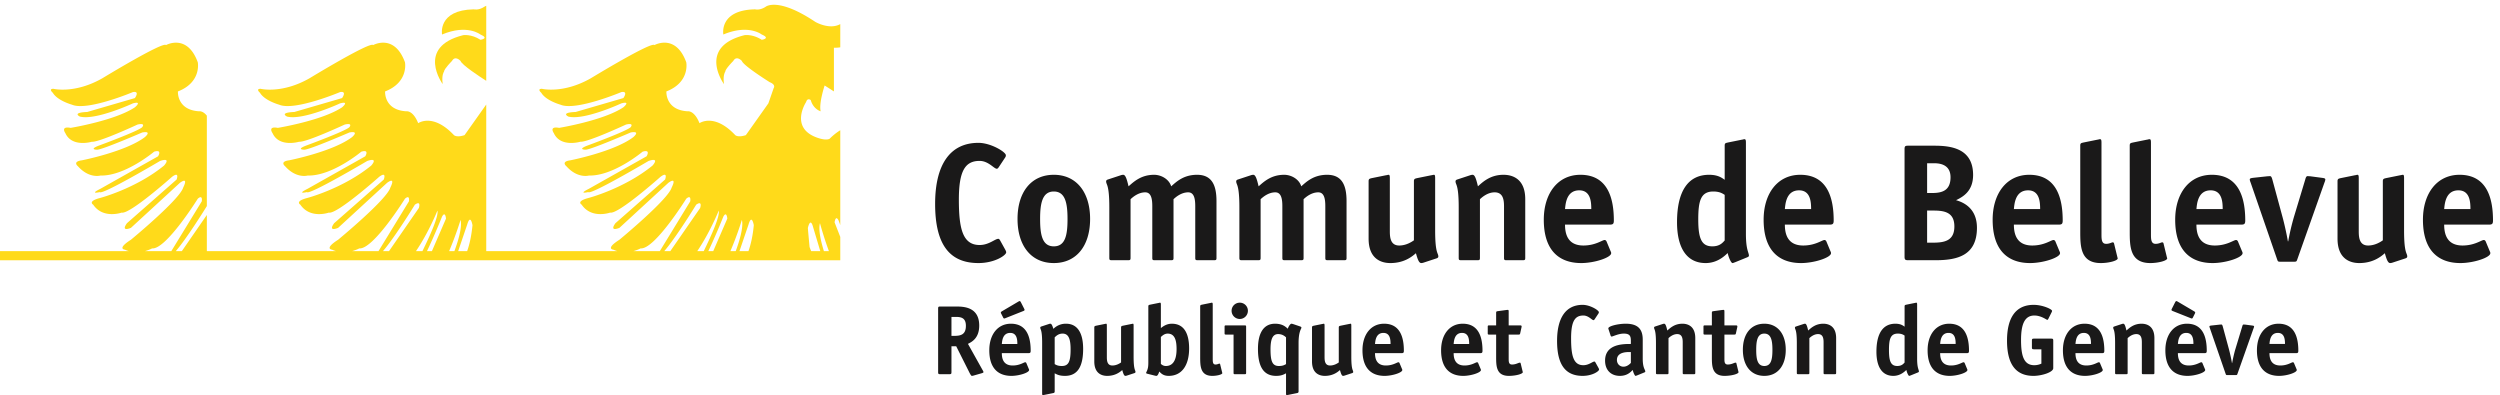
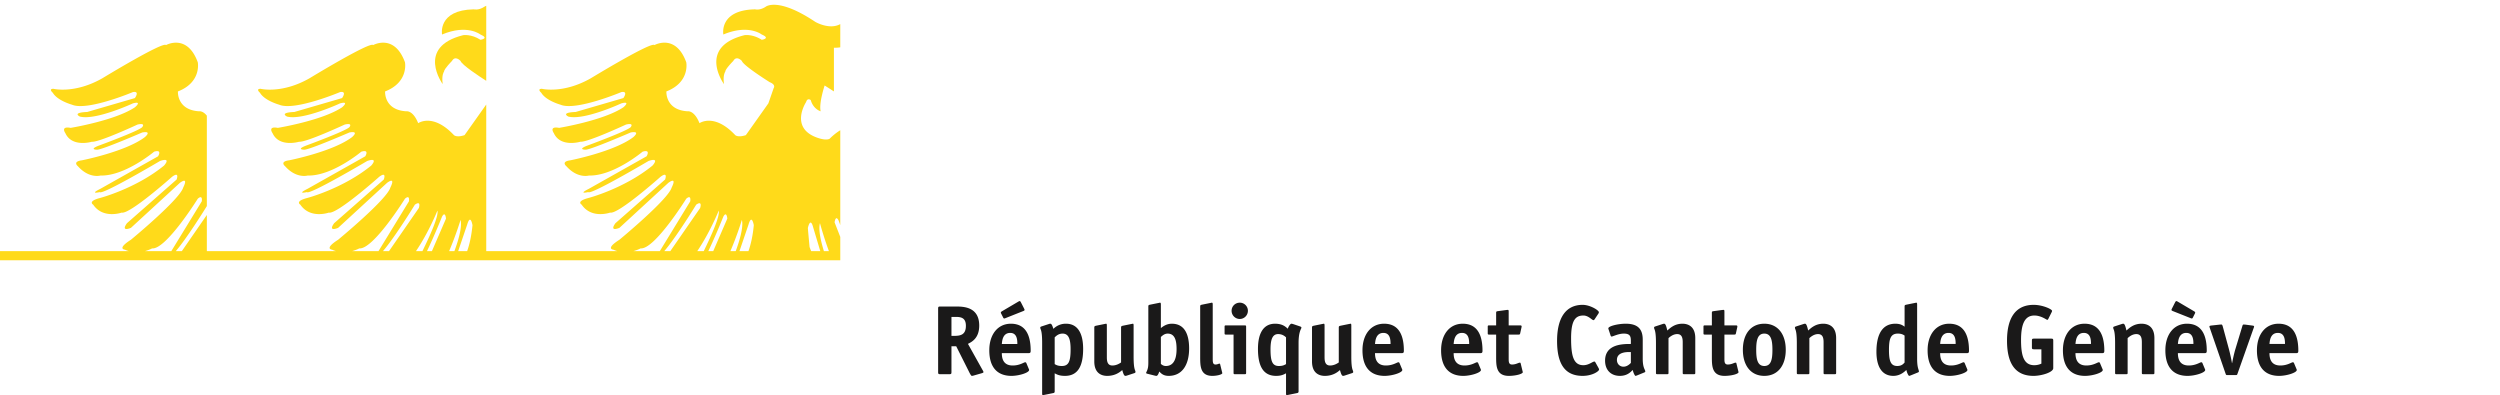
<svg xmlns="http://www.w3.org/2000/svg" width="329" height="52" fill="none">
-   <path fill-rule="evenodd" clip-rule="evenodd" d="M132.303 32.881c.066.132.11.22.11.33 0 .374-1.496 1.408-3.652 1.408-3.851 0-5.699-2.509-5.699-7.789 0-5.06 1.892-8.031 5.699-8.031 1.649 0 3.608 1.21 3.608 1.628 0 .088 0 .176-.11.33l-.815 1.232c-.088.133-.175.22-.263.22-.374 0-1.1-1.034-2.267-1.034-1.892 0-2.728 1.299-2.728 5.083 0 3.74.462 5.985 2.728 5.985 1.232 0 2.024-.814 2.465-.814.088 0 .154.066.242.219l.682 1.233Zm8.183-4.07c0-2.047-.286-3.609-1.803-3.609-1.519 0-1.805 1.562-1.805 3.609 0 2.045.264 3.608 1.805 3.608 1.54 0 1.803-1.54 1.803-3.608Zm-1.803 5.808c-2.971 0-4.776-2.266-4.776-5.808 0-3.543 1.805-5.809 4.776-5.809 2.948 0 4.774 2.266 4.774 5.809 0 3.542-1.805 5.808-4.774 5.808Zm21.407-.681c0 .241-.044.307-.309.307h-2.177c-.265 0-.309-.066-.309-.307V27.16c0-.836-.088-1.848-.924-1.848-.924 0-1.65.638-1.936.902v7.724c0 .241-.044.307-.308.307h-2.179c-.263 0-.307-.066-.307-.307V27.16c0-.836-.088-1.848-.925-1.848-.924 0-1.65.638-1.936.902v7.724c0 .241-.044.307-.308.307h-2.178c-.265 0-.309-.066-.309-.307v-6.646c0-3.103-.418-2.927-.418-3.433 0-.109.088-.198.243-.242l1.671-.55a1.09 1.09 0 0 1 .331-.065c.286 0 .462.483.704 1.518.66-.573 1.629-1.518 3.367-1.518.945 0 1.979.594 2.244 1.518.66-.573 1.606-1.518 3.41-1.518 2.068 0 2.553 1.562 2.553 3.476v7.46Zm17.116 0c0 .241-.044.307-.309.307h-2.177c-.265 0-.309-.066-.309-.307V27.16c0-.836-.088-1.848-.924-1.848-.924 0-1.65.638-1.936.902v7.724c0 .241-.044.307-.308.307h-2.179c-.263 0-.307-.066-.307-.307V27.16c0-.836-.088-1.848-.925-1.848-.924 0-1.649.638-1.936.902v7.724c0 .241-.043.307-.308.307h-2.178c-.265 0-.308-.066-.308-.307v-6.646c0-3.103-.418-2.927-.418-3.433 0-.109.087-.198.242-.242l1.672-.55a1.08 1.08 0 0 1 .33-.065c.286 0 .462.483.704 1.518.66-.573 1.629-1.518 3.367-1.518.945 0 1.98.594 2.244 1.518.66-.573 1.607-1.518 3.41-1.518 2.069 0 2.553 1.562 2.553 3.476v7.46Zm10.163.615a1.086 1.086 0 0 1-.33.066c-.286 0-.462-.418-.704-1.298-.594.528-1.628 1.298-3.366 1.298-1.211 0-2.861-.55-2.861-3.213v-7.568c0-.309.154-.33.418-.397l1.848-.374c.066 0 .286-.065.353-.065.131 0 .175.088.175.462v6.997c0 .836.111 1.848 1.233 1.848.924 0 1.65-.484 1.936-.682v-7.789c0-.309.154-.33.418-.397l1.848-.374c.066 0 .286-.065.374-.065.11 0 .154.088.154.462v6.864c0 3.103.418 2.927.418 3.433 0 .11-.088.198-.242.242l-1.672.55Zm13.354-.615c0 .241-.044.307-.308.307h-2.179c-.263 0-.307-.066-.307-.307V27.16c0-.836-.111-1.848-1.233-1.848-.924 0-1.65.638-1.936.902v7.724c0 .241-.044.307-.308.307h-2.179c-.263 0-.307-.066-.307-.307v-6.646c0-3.103-.418-2.927-.418-3.433 0-.109.088-.198.241-.242l1.673-.55a1.08 1.08 0 0 1 .33-.065c.286 0 .462.483.704 1.518.638-.573 1.628-1.518 3.366-1.518 1.21 0 2.861.55 2.861 3.212v7.724Zm8.689-6.426c0-.902-.066-2.464-1.585-2.464-1.716 0-1.804 1.849-1.87 2.464h3.455Zm2.552 5.567a.443.443 0 0 1 .066.242c0 .573-2.2 1.298-3.938 1.298-2.905 0-4.929-1.65-4.929-5.699 0-3.498 1.87-5.918 4.818-5.918 3.741 0 4.401 3.344 4.401 6.007 0 .418-.088.55-.506.55h-5.919c0 1.232.353 2.75 2.421 2.75 1.584 0 2.486-.726 2.794-.726.11 0 .198.088.242.176l.55 1.32Zm15.004-7.437c-.198-.11-.573-.44-1.496-.44-1.651 0-1.981 1.232-1.981 3.674 0 2.486.418 3.543 1.848 3.543.99 0 1.364-.485 1.629-.771v-6.006Zm1.32 8.889c-.089.022-.198.088-.286.088-.198 0-.528-.77-.639-1.32-.351.33-1.32 1.32-2.904 1.32-2.508 0-3.763-2.024-3.763-5.369 0-4.158 1.496-6.248 4.225-6.248 1.188 0 1.694.418 2.047.659v-4.51c0-.33.153-.33.418-.396l1.847-.374c.067 0 .265-.066.309-.066.176 0 .22.088.22.462v12.014c0 2.134.396 2.42.396 2.86 0 .088-.088.154-.198.198l-1.672.682Zm10.054-7.019c0-.902-.067-2.464-1.585-2.464-1.716 0-1.804 1.849-1.87 2.464h3.455Zm2.552 5.567a.452.452 0 0 1 .066.242c0 .573-2.2 1.298-3.939 1.298-2.904 0-4.928-1.65-4.928-5.699 0-3.498 1.87-5.918 4.818-5.918 3.74 0 4.401 3.344 4.401 6.007 0 .418-.088.55-.506.55h-5.919c0 1.232.352 2.75 2.421 2.75 1.584 0 2.486-.726 2.794-.726.11 0 .198.088.242.176l.55 1.32Zm13.507-1.145c1.518 0 2.794-.263 2.794-2.133 0-1.849-1.276-2.091-2.75-2.091h-.837v4.224h.793Zm-.11-6.535c1.298 0 2.398-.33 2.398-2.068 0-1.386-.946-1.848-2.156-1.848h-.925v3.916h.683Zm.242-6.226c2.134 0 5.127.308 5.127 3.85 0 2.201-1.408 2.905-2.245 3.323 1.034.286 2.751 1.1 2.751 3.63 0 3.675-2.618 4.269-5.457 4.269h-3.608c-.374 0-.462-.088-.462-.462V19.635c0-.396.088-.462.462-.462h3.432Zm13.948 8.339c0-.902-.066-2.464-1.585-2.464-1.715 0-1.803 1.849-1.87 2.464h3.455Zm2.552 5.567a.444.444 0 0 1 .067.242c0 .573-2.201 1.298-3.939 1.298-2.904 0-4.929-1.65-4.929-5.699 0-3.498 1.871-5.918 4.819-5.918 3.74 0 4.4 3.344 4.4 6.007 0 .418-.088.55-.506.55h-5.919c0 1.232.353 2.75 2.421 2.75 1.584 0 2.487-.726 2.794-.726.111 0 .198.088.242.176l.55 1.32Zm7.612.748c.022.111.044.111.044.176 0 .309-1.167.616-2.222.616-2.706 0-2.706-2.223-2.706-4.247V19.151c0-.33.153-.33.418-.396l1.847-.374c.067 0 .265-.066.309-.066.176 0 .22.088.22.462v11.992c0 .704 0 1.32.616 1.32.439 0 .725-.198.858-.198.088 0 .154.043.176.131l.44 1.805Zm6.511 0c.023.111.045.111.045.176 0 .309-1.167.616-2.223.616-2.706 0-2.706-2.223-2.706-4.247V19.151c0-.33.154-.33.418-.396l1.848-.374c.066 0 .265-.066.309-.066.175 0 .219.088.219.462v11.992c0 .704 0 1.32.617 1.32.439 0 .725-.198.858-.198.088 0 .153.043.176.131l.439 1.805Zm7.349-6.315c0-.902-.067-2.464-1.585-2.464-1.716 0-1.804 1.849-1.87 2.464h3.455Zm2.552 5.567a.443.443 0 0 1 .066.242c0 .573-2.2 1.298-3.938 1.298-2.905 0-4.929-1.65-4.929-5.699 0-3.498 1.87-5.918 4.818-5.918 3.74 0 4.401 3.344 4.401 6.007 0 .418-.088.55-.506.55h-5.919c0 1.232.352 2.75 2.421 2.75 1.584 0 2.486-.726 2.794-.726.11 0 .198.088.242.176l.55 1.32Zm7.26 1.078c-.089.242-.11.286-.419.286h-1.803c-.309 0-.33-.044-.418-.286l-3.499-10.143a1.571 1.571 0 0 1-.11-.374c0-.176.154-.199.484-.243l1.826-.198c.066 0 .308-.021.352-.021.176 0 .243.219.308.439l1.343 4.951c.242.88.572 2.376.704 3.191h.044a31.63 31.63 0 0 1 .748-3.191l1.496-4.951c.066-.241.132-.439.308-.439.045 0 .286.021.352.021l1.496.198c.33.044.485.067.485.243a1.56 1.56 0 0 1-.111.374l-3.586 10.143Zm12.562.396a1.086 1.086 0 0 1-.33.066c-.286 0-.462-.418-.704-1.298-.594.528-1.628 1.298-3.367 1.298-1.21 0-2.86-.55-2.86-3.213v-7.568c0-.309.153-.33.418-.397l1.848-.374c.066 0 .286-.065.352-.065.132 0 .176.088.176.462v6.997c0 .836.11 1.848 1.233 1.848.923 0 1.65-.484 1.936-.682v-7.789c0-.309.153-.33.418-.397l1.848-.374c.066 0 .286-.065.374-.065.11 0 .154.088.154.462v6.864c0 3.103.418 2.927.418 3.433 0 .11-.088.198-.242.242l-1.672.55Zm10.229-7.041c0-.902-.066-2.464-1.585-2.464-1.715 0-1.803 1.849-1.87 2.464h3.455Zm2.552 5.567a.444.444 0 0 1 .067.242c0 .573-2.201 1.298-3.939 1.298-2.904 0-4.929-1.65-4.929-5.699 0-3.498 1.87-5.918 4.819-5.918 3.74 0 4.4 3.344 4.4 6.007 0 .418-.088.55-.506.55h-5.919c0 1.232.353 2.75 2.421 2.75 1.584 0 2.487-.726 2.794-.726.11 0 .198.088.242.176l.55 1.32Z" fill="#1A1919" />
  <path fill-rule="evenodd" clip-rule="evenodd" d="M58.435 9.419c0-.346 1.044-1.395 1.044-1.395.436-.783 1.133 0 1.133 0 .144.506 2.55 2.083 3.377 2.613V.761c-.162.062-.24.123-.24.123-.783.521-1.393.345-1.393.345-4.793.088-4.183 3.313-4.183 3.313 3.31-1.397 5.055 0 5.055 0 1.218.52 0 .695 0 .695-1.221-.783-2.268-.609-2.268-.609-6.272 1.566-2.699 6.445-2.699 6.445-.178-1.217.174-1.654.174-1.654Z" fill="#FFDA1A" />
  <path fill-rule="evenodd" clip-rule="evenodd" d="m107.02 29.943.929 3.105h-1.198a7.556 7.556 0 0 1-.212-.544l-.178-1.922c-.015-.184-.031-.375-.045-.572 0 0 .319-1.563.704-.067Zm.89-.572s.452 1.725 1.175 3.677h-.659c-.343-1.104-.773-2.793-.516-3.677Zm-87.892 3.317c1.828.173 6.01-6.538 6.01-6.538.697-.607.525.35.525.35l-4.007 6.548h-3.473c.565-.153.945-.36.945-.36Zm27.264 0c1.826.173 6.012-6.538 6.012-6.538.695-.607.521.35.521.35l-4.005 6.548h-3.473c.565-.153.945-.36.945-.36Zm7.317-5.754c.871-.608.523.437.523.437l-3.926 5.677h-.798c1.6-1.866 4.201-6.114 4.201-6.114Zm2.964.783c.194.679-.932 3.211-1.971 5.331h-.85c1.705-2.514 2.821-5.331 2.821-5.331Zm1.131 1.051-1.853 4.28h-.65c1.022-2.128 1.982-4.544 1.982-4.544.433-.787.521.264.521.264Zm1.918.17c.257 1.027-.432 3.093-.813 4.11h-.696c.907-2.113 1.509-4.11 1.509-4.11Zm.871.613c.438-1.485.696.086.696.086-.137 1.432-.393 2.534-.701 3.411h-1.183l1.188-3.497Zm22.82 3.137c1.828.173 6.009-6.538 6.009-6.538.7-.607.524.35.524.35l-4.004 6.548h-3.473c.564-.153.944-.36.944-.36Zm7.318-5.754c.871-.608.52.437.52.437l-3.926 5.677h-.795c1.6-1.866 4.201-6.114 4.201-6.114Zm2.961.783c.193.679-.931 3.211-1.969 5.331h-.852c1.705-2.514 2.821-5.331 2.821-5.331Zm1.133 1.051-1.852 4.28h-.651c1.022-2.128 1.981-4.544 1.981-4.544.436-.787.522.264.522.264Zm1.918.17c.256 1.027-.432 3.093-.812 4.11h-.699c.908-2.113 1.511-4.11 1.511-4.11Zm.871.613c.435-1.485.697.086.697.086-.137 1.432-.393 2.534-.703 3.411h-1.183l1.189-3.497Zm11.24-17.519v-5.75c.307.009.579-.015.836-.053V3.171c-1.422.797-3.277-.287-3.277-.287-4.963-3.313-6.532-2-6.532-2-.787.521-1.396.345-1.396.345-4.793.088-4.182 3.313-4.182 3.313 3.311-1.397 5.053 0 5.053 0 1.221.52 0 .695 0 .695-1.219-.783-2.266-.609-2.266-.609-6.271 1.566-2.701 6.445-2.701 6.445-.174-1.217.174-1.654.174-1.654 0-.346 1.047-1.395 1.047-1.395.436-.783 1.133 0 1.133 0 .176.612 3.66 2.791 3.66 2.791.871.346.521.784.521.784l-.695 2.004-2.963 4.181c-1.047.35-1.396 0-1.396 0-2.787-2.961-4.705-1.57-4.705-1.57-.698-1.742-1.567-1.567-1.567-1.567-2.961-.175-2.789-2.615-2.789-2.615 3.137-1.217 2.613-3.834 2.613-3.834-1.394-3.832-4.181-2.265-4.181-2.265-.35-.522-8.365 4.361-8.365 4.361-3.661 2.088-6.45 1.393-6.45 1.393-.695 0-.086.519-.086.519.612 1.047 2.526 1.57 2.526 1.57 2.004.871 8.017-1.658 8.017-1.658.959-.17.262.789.262.789l-6.275 1.828c-2.092.088-.957.608-.957.608 2.093.525 6.97-1.74 6.97-1.74 1.309-.35.262.519.262.519-2.613 1.746-8.453 2.705-8.453 2.705-1.393-.263-.697.695-.697.695.871 1.917 3.484 1.133 3.484 1.133.961.088 6.016-2.265 6.016-2.265 1.131-.26.609.349.609.349-.521.526-5.754 2.442-5.754 2.442-1.304.519-.172.519-.172.519.698 0 5.926-2.265 5.926-2.265 1.393-.258.35.613.35.613-2.53 1.916-8.282 3.049-8.282 3.049-1.306.17-.521.783-.521.783 1.482 1.658 2.963 1.221 2.963 1.221 3.225.088 7.059-3.137 7.059-3.137 1.132-.352.523.607.523.607l-7.582 4.27c-1.568.784-.088.438-.088.438.262.438 7.932-4.095 7.932-4.095 1.568-.525.521.608.521.608-3.746 3.049-8.453 4.271-8.453 4.271-1.656.437-.869.871-.869.871 1.305 1.92 3.746 1.045 3.746 1.045 1.045.263 6.623-4.704 6.623-4.704 1.043-.783.611.351.611.351l-6.537 5.749c-.871 1.217.524.613.524.613l6.445-5.93c1.221-.869.437.613.437.613-.437 1.567-6.882 6.882-6.882 6.882-1.918 1.22-.785 1.308-.785 1.308.167.084.336.136.504.187H63.989V13.757l-2.853 4.027c-1.047.35-1.395 0-1.395 0-2.789-2.961-4.707-1.57-4.707-1.57-.695-1.742-1.566-1.567-1.566-1.567-2.963-.175-2.789-2.615-2.789-2.615 3.136-1.217 2.615-3.834 2.615-3.834-1.397-3.832-4.186-2.265-4.186-2.265-.347-.522-8.363 4.361-8.363 4.361-3.658 2.088-6.447 1.393-6.447 1.393-.697 0-.088.519-.088.519.611 1.047 2.525 1.57 2.525 1.57 2.006.871 8.018-1.658 8.018-1.658.961-.17.264.789.264.789l-6.276 1.828c-2.092.088-.959.608-.959.608 2.094.525 6.971-1.74 6.971-1.74 1.309-.35.264.519.264.519-2.616 1.746-8.455 2.705-8.455 2.705-1.393-.263-.696.695-.696.695.869 1.917 3.485 1.133 3.485 1.133.959.088 6.013-2.265 6.013-2.265 1.133-.26.61.349.61.349-.524.526-5.75 2.442-5.75 2.442-1.309.519-.176.519-.176.519.697 0 5.926-2.265 5.926-2.265 1.394-.258.349.613.349.613-2.527 1.916-8.279 3.049-8.279 3.049-1.309.17-.523.783-.523.783 1.482 1.658 2.962 1.221 2.962 1.221 3.225.088 7.059-3.137 7.059-3.137 1.133-.352.523.607.523.607l-7.582 4.27c-1.568.784-.087.438-.087.438.263.438 7.929-4.095 7.929-4.095 1.569-.525.524.608.524.608-3.748 3.049-8.453 4.271-8.453 4.271-1.655.437-.872.871-.872.871 1.309 1.92 3.748 1.045 3.748 1.045 1.045.263 6.622-4.704 6.622-4.704 1.046-.783.611.351.611.351l-6.535 5.749c-.871 1.217.523.613.523.613l6.447-5.93c1.217-.869.434.613.434.613-.434 1.567-6.881 6.882-6.881 6.882-1.916 1.22-.785 1.308-.785 1.308.168.084.336.136.504.187H27.221v-4.759l-3.29 4.759h-.795c1.408-1.642 3.585-5.118 4.085-5.928V15.223c-.535-.671-1.017-.576-1.017-.576-2.963-.175-2.789-2.615-2.789-2.615 3.138-1.217 2.613-3.834 2.613-3.834-1.395-3.832-4.182-2.265-4.182-2.265-.349-.522-8.365 4.361-8.365 4.361-3.66 2.088-6.447 1.393-6.447 1.393-.698 0-.088.519-.088.519.611 1.047 2.525 1.57 2.525 1.57 2.006.871 8.02-1.658 8.02-1.658.957-.17.259.789.259.789l-6.273 1.828c-2.092.088-.959.608-.959.608 2.092.525 6.973-1.74 6.973-1.74 1.306-.35.259.519.259.519-2.615 1.746-8.453 2.705-8.453 2.705-1.392-.263-.695.695-.695.695.869 1.917 3.484 1.133 3.484 1.133.959.088 6.012-2.265 6.012-2.265 1.135-.26.612.349.612.349-.524.526-5.753 2.442-5.753 2.442-1.306.519-.175.519-.175.519.699 0 5.928-2.265 5.928-2.265 1.392-.258.349.613.349.613-2.529 1.916-8.281 3.049-8.281 3.049-1.307.17-.522.783-.522.783 1.483 1.658 2.963 1.221 2.963 1.221 3.225.088 7.057-3.137 7.057-3.137 1.135-.352.523.607.523.607l-7.58 4.27c-1.568.784-.088.438-.088.438.262.438 7.93-4.095 7.93-4.095 1.57-.525.524.608.524.608-3.747 3.049-8.454 4.271-8.454 4.271-1.654.437-.869.871-.869.871 1.305 1.92 3.746 1.045 3.746 1.045 1.045.263 6.623-4.704 6.623-4.704 1.045-.783.61.351.61.351l-6.537 5.749c-.87 1.217.523.613.523.613l6.449-5.93c1.219-.869.436.613.436.613-.436 1.567-6.885 6.882-6.885 6.882-1.916 1.22-.783 1.308-.783 1.308.168.084.336.136.504.187H0v1.201h110.58v-3.071l-.748-1.916s.127-1.041.531-.242l.217.597V17.139a7.746 7.746 0 0 0-1.394 1.114s-.34.271-1.393-.053c-4.041-1.238-1.709-4.773-1.709-4.773.176-.608.609-.258.609-.258.348 1.221 1.309 1.478 1.309 1.478-.262-1.044.521-3.398.521-3.398l1.221.783Z" fill="#FFDA1A" />
  <path fill-rule="evenodd" clip-rule="evenodd" d="M125.55 44.2c.845 0 1.561-.13 1.561-1.326 0-1.131-.741-1.17-1.418-1.17h-.481V44.2h.338Zm-.338 4.771c0 .234-.051.273-.273.273h-1.209c-.221 0-.272-.039-.272-.273v-8.359c0-.234.051-.273.272-.273h2.106c1.001 0 3.03.065 3.03 2.509 0 1.677-1.001 2.158-1.483 2.405l1.938 3.471c.039.065.103.169.103.247 0 .078-.13.117-.259.156l-1.092.312a.887.887 0 0 1-.183.026c-.064 0-.169-.156-.299-.403l-1.755-3.497h-.624v3.406Zm8.671-3.705c0-.533-.039-1.456-.936-1.456-1.014 0-1.067 1.092-1.106 1.456h2.042Zm-1.548-3.406c-.064.026-.116.052-.181.052-.078 0-.117-.078-.169-.182l-.208-.416c-.027-.052-.066-.117-.066-.182 0-.078.066-.117.169-.182l2.119-1.248c.053-.026.118-.078.183-.078.091 0 .13.091.182.182l.403.793c.025.052.065.117.065.182 0 .091-.104.13-.208.169l-2.289.91Zm3.056 6.695a.27.27 0 0 1 .039.143c0 .338-1.3.767-2.327.767-1.716 0-2.912-.975-2.912-3.367 0-2.067 1.104-3.497 2.847-3.497 2.21 0 2.6 1.976 2.6 3.549 0 .247-.053.325-.299.325h-3.498c0 .728.209 1.625 1.431 1.625.936 0 1.469-.429 1.651-.429.065 0 .117.052.143.104l.325.78Zm3.405-.637c.235.13.443.247.95.247.91 0 1.144-.65 1.144-2.184 0-1.339-.247-2.08-1.054-2.08-.545 0-.857.325-1.04.494v3.523Zm0 3.588c0 .182-.09.208-.246.234l-1.092.221a.977.977 0 0 1-.221.039c-.066 0-.091-.052-.091-.273v-6.591c0-1.833-.247-1.729-.247-2.028 0-.065.052-.117.142-.143l.989-.325a.636.636 0 0 1 .195-.039c.169 0 .26.247.402.676a2.293 2.293 0 0 1 1.664-.676c1.444 0 2.25 1.131 2.25 3.315 0 2.275-.702 3.549-2.392 3.549-.754 0-1.079-.195-1.353-.338v2.379Zm9.503-2.08a.636.636 0 0 1-.195.039c-.169 0-.272-.247-.416-.767-.351.312-.962.767-1.988.767-.716 0-1.691-.325-1.691-1.898v-4.472c0-.182.091-.195.247-.234l1.092-.221c.039 0 .169-.039.208-.039.078 0 .105.052.105.273v4.134c0 .494.064 1.092.727 1.092.546 0 .976-.286 1.145-.403v-4.602c0-.182.091-.195.247-.234l1.092-.221c.039 0 .169-.039.22-.039.066 0 .091.052.091.273v4.056c0 1.833.247 1.729.247 2.028 0 .065-.052.117-.142.143l-.989.325Zm4.472-1.534c.078.065.299.273.649.273 1.184 0 1.417-1.209 1.417-2.223 0-1.04-.181-2.041-1.17-2.041-.441 0-.727.299-.896.442v3.549Zm0-4.719c.26-.195.728-.572 1.442-.572 1.769 0 2.276 1.56 2.276 3.25 0 2.21-.949 3.614-2.692 3.614-.74 0-1.026-.364-1.234-.572-.052.143-.183.572-.377.572a.784.784 0 0 1-.183-.026l-1.04-.26c-.064-.013-.13-.052-.13-.104 0-.117.144-.234.235-.676.052-.26.052-.533.052-.806v-7.267c0-.195.09-.195.247-.234l1.091-.221c.04 0 .157-.039.183-.039.104 0 .13.052.13.273v3.068Zm8.06 5.824c.012.065.025.065.025.104 0 .182-.689.364-1.313.364-1.599 0-1.599-1.313-1.599-2.509v-6.63c0-.195.091-.195.247-.234l1.092-.221c.039 0 .156-.039.182-.039.104 0 .13.052.13.273v7.085c0 .416 0 .78.364.78.26 0 .429-.117.507-.117.052 0 .091.026.104.078l.261 1.066Zm2.326-7.02a1.076 1.076 0 0 1-1.079-1.079c0-.598.481-1.066 1.079-1.066.585 0 1.066.468 1.066 1.066 0 .598-.481 1.079-1.066 1.079Zm.832 7.085c0 .143-.027.182-.182.182h-1.287c-.156 0-.183-.039-.183-.182v-5.031h-1.001c-.155 0-.181-.039-.181-.182v-.845c0-.143.026-.182.181-.182h2.471c.155 0 .182.039.182.182v6.058Zm5.252-4.667c-.181-.169-.494-.429-1.041-.429-.754 0-1 .741-1 2.015 0 1.534.233 2.184 1.092 2.184.506 0 .715-.117.949-.247v-3.523Zm1.651 7.111c0 .169-.092.208-.247.234l-1.093.221a1.103 1.103 0 0 1-.221.039c-.064 0-.09-.052-.09-.273v-2.6c-.273.143-.597.338-1.301.338-1.689 0-2.392-1.274-2.392-3.549 0-2.184.806-3.315 2.25-3.315 1 0 1.416.429 1.678.663.011-.117.285-.663.48-.663.064 0 .129.026.195.039l.961.325c.065.026.157.078.157.156 0 .156-.377.455-.377 2.041v6.344Zm6.058-2.08a.636.636 0 0 1-.195.039c-.17 0-.274-.247-.416-.767-.352.312-.963.767-1.988.767-.717 0-1.692-.325-1.692-1.898v-4.472c0-.182.092-.195.248-.234l1.092-.221c.039 0 .168-.039.207-.039.078 0 .106.052.106.273v4.134c0 .494.064 1.092.726 1.092.547 0 .977-.286 1.145-.403v-4.602c0-.182.091-.195.248-.234l1.091-.221c.04 0 .168-.039.221-.039.065 0 .09.052.09.273v4.056c0 1.833.248 1.729.248 2.028 0 .065-.053.117-.143.143l-.988.325Zm6.045-4.16c0-.533-.039-1.456-.937-1.456-1.014 0-1.067 1.092-1.106 1.456h2.043Zm1.508 3.289a.27.27 0 0 1 .039.143c0 .338-1.301.767-2.328.767-1.715 0-2.912-.975-2.912-3.367 0-2.067 1.105-3.497 2.847-3.497 2.209 0 2.6 1.976 2.6 3.549 0 .247-.053.325-.299.325h-3.498c0 .728.209 1.625 1.432 1.625.935 0 1.469-.429 1.65-.429.065 0 .117.052.143.104l.326.78Zm8.84-3.289c0-.533-.039-1.456-.938-1.456-1.013 0-1.066 1.092-1.105 1.456h2.043Zm1.508 3.289a.27.27 0 0 1 .039.143c0 .338-1.301.767-2.328.767-1.715 0-2.913-.975-2.913-3.367 0-2.067 1.106-3.497 2.848-3.497 2.209 0 2.6 1.976 2.6 3.549 0 .247-.053.325-.299.325H191.3c0 .728.209 1.625 1.431 1.625.936 0 1.469-.429 1.651-.429.064 0 .117.052.142.104l.327.78Zm5.523.312c.014.065.027.065.027.104 0 .247-.949.494-1.834.494-1.675 0-1.675-1.313-1.675-2.509v-2.925h-.924c-.156 0-.182-.039-.182-.182v-.845c0-.143.026-.182.182-.182h.924v-1.638c0-.169.025-.208.207-.234l1.144-.156c.039 0 .09-.013.168-.013.117 0 .131.065.131.221v1.82h1.482c.118 0 .221 0 .221.143 0 .026 0 .052-.014.104l-.168.767c-.039.182-.078.195-.234.195h-1.287v3.146c0 .416 0 .793.441.793.52 0 .846-.247 1.028-.247.052 0 .092.026.103.078l.26 1.066Zm9.998-.429c.037.078.065.13.065.195 0 .221-.885.832-2.159.832-2.275 0-3.367-1.482-3.367-4.602 0-2.99 1.117-4.745 3.367-4.745.975 0 2.131.715 2.131.962 0 .052 0 .104-.064.195l-.481.728c-.052.078-.103.13-.156.13-.221 0-.65-.611-1.34-.611-1.117 0-1.611.767-1.611 3.003 0 2.21.273 3.536 1.611 3.536.729 0 1.197-.481 1.457-.481.053 0 .092.039.143.13l.404.728Zm4.25-2.106c-.324 0-1.834-.104-1.834 1.04 0 .507.365.884.859.884.481 0 .819-.338.975-.494v-1.43Zm.793 3.081c-.053.013-.117.052-.17.052-.115 0-.31-.455-.377-.78-.26.26-.715.78-1.689.78-1.196 0-1.95-.78-1.95-2.002 0-2.197 2.366-2.197 3.393-2.197v-.403c0-.585-.103-.962-.924-.962-.726 0-1.441.39-1.611.39-.065 0-.117-.078-.131-.13l-.26-.793a.36.36 0 0 1-.039-.156c0-.299 1.287-.611 2.289-.611 1.625 0 2.237.741 2.237 2.093v2.509c0 1.261.337 1.43.337 1.69 0 .052-.052.091-.117.117l-.988.403Zm7.684-.351c0 .143-.028.182-.182.182h-1.287c-.156 0-.184-.039-.184-.182v-4.004c0-.494-.064-1.092-.726-1.092-.547 0-.977.377-1.145.533v4.563c0 .143-.025.182-.181.182h-1.288c-.156 0-.181-.039-.181-.182v-3.926c0-1.833-.248-1.729-.248-2.028 0-.065.052-.117.142-.143l.989-.325a.636.636 0 0 1 .195-.039c.17 0 .273.286.416.897.377-.338.963-.897 1.988-.897.715 0 1.692.325 1.692 1.898v4.563Zm5.666-.195c.013.065.027.065.027.104 0 .247-.949.494-1.834.494-1.676 0-1.676-1.313-1.676-2.509v-2.925h-.924c-.156 0-.181-.039-.181-.182v-.845c0-.143.025-.182.181-.182h.924v-1.638c0-.169.026-.208.207-.234l1.145-.156c.039 0 .09-.013.168-.013.117 0 .131.065.131.221v1.82h1.482c.117 0 .221 0 .221.143 0 .026 0 .052-.014.104l-.168.767c-.039.182-.078.195-.234.195h-1.287v3.146c0 .416 0 .793.441.793.52 0 .846-.247 1.027-.247.053 0 .092.026.104.078l.26 1.066Zm4.486-2.834c0-1.209-.17-2.132-1.066-2.132-.899 0-1.067.923-1.067 2.132s.156 2.132 1.067 2.132c.91 0 1.066-.91 1.066-2.132Zm-1.066 3.432c-1.756 0-2.823-1.339-2.823-3.432s1.067-3.432 2.823-3.432c1.742 0 2.82 1.339 2.82 3.432s-1.067 3.432-2.82 3.432Zm9.451-.403c0 .143-.028.182-.182.182h-1.287c-.156 0-.184-.039-.184-.182v-4.004c0-.494-.064-1.092-.726-1.092-.547 0-.977.377-1.145.533v4.563c0 .143-.025.182-.181.182h-1.287c-.157 0-.182-.039-.182-.182v-3.926c0-1.833-.248-1.729-.248-2.028 0-.065.053-.117.142-.143l.989-.325a.636.636 0 0 1 .195-.039c.17 0 .273.286.416.897.377-.338.963-.897 1.988-.897.715 0 1.692.325 1.692 1.898v4.563Zm9.008-4.901c-.118-.065-.338-.26-.885-.26-.975 0-1.17.728-1.17 2.171 0 1.469.248 2.093 1.092 2.093.586 0 .806-.286.963-.455v-3.549Zm.779 5.252c-.051.013-.117.052-.168.052-.117 0-.313-.455-.377-.78-.209.195-.781.78-1.717.78-1.482 0-2.223-1.196-2.223-3.172 0-2.457.883-3.692 2.497-3.692.701 0 1 .247 1.209.39v-2.665c0-.195.089-.195.246-.234l1.091-.221c.039 0 .157-.039.184-.039.104 0 .129.052.129.273v7.098c0 1.261.234 1.43.234 1.69 0 .052-.052.091-.117.117l-.988.403Zm5.941-4.147c0-.533-.039-1.456-.935-1.456-1.014 0-1.067 1.092-1.106 1.456h2.041Zm1.508 3.289a.27.27 0 0 1 .039.143c0 .338-1.301.767-2.326.767-1.717 0-2.912-.975-2.912-3.367 0-2.067 1.103-3.497 2.846-3.497 2.21 0 2.601 1.976 2.601 3.549 0 .247-.053.325-.299.325h-3.498c0 .728.207 1.625 1.43 1.625.935 0 1.469-.429 1.652-.429.065 0 .115.052.143.104l.324.78Zm11.336-.104c0 .546-1.533 1.014-2.6 1.014-2.289 0-3.484-1.482-3.484-4.628 0-3.081 1.184-4.719 3.51-4.719 1.17 0 2.418.572 2.418.793a.471.471 0 0 1-.065.195l-.429.858c-.039.078-.09.13-.143.13-.078 0-.807-.572-1.689-.572-1.327 0-1.756 1.235-1.756 3.224 0 2.028.338 3.315 1.742 3.315.48 0 .818-.156.935-.208v-1.885h-.974c-.221 0-.274-.039-.274-.273v-.858c0-.234.053-.273.274-.273h2.262c.22 0 .273.039.273.273v3.614Zm4.967-3.185c0-.533-.039-1.456-.938-1.456-1.013 0-1.066 1.092-1.105 1.456h2.043Zm1.508 3.289a.27.27 0 0 1 .039.143c0 .338-1.301.767-2.328.767-1.715 0-2.913-.975-2.913-3.367 0-2.067 1.106-3.497 2.848-3.497 2.209 0 2.6 1.976 2.6 3.549 0 .247-.053.325-.299.325h-3.498c0 .728.209 1.625 1.431 1.625.936 0 1.469-.429 1.651-.429.064 0 .117.052.142.104l.327.78Zm6.837.507c0 .143-.027.182-.181.182h-1.287c-.157 0-.184-.039-.184-.182v-4.004c0-.494-.064-1.092-.726-1.092-.547 0-.977.377-1.145.533v4.563c0 .143-.025.182-.182.182h-1.287c-.156 0-.181-.039-.181-.182v-3.926c0-1.833-.248-1.729-.248-2.028 0-.065.052-.117.142-.143l.988-.325a.647.647 0 0 1 .196-.039c.17 0 .273.286.416.897.377-.338.963-.897 1.988-.897.715 0 1.691.325 1.691 1.898v4.563Zm5.135-3.796c0-.533-.039-1.456-.937-1.456-1.014 0-1.067 1.092-1.106 1.456h2.043Zm-.039-3.536c-.053.104-.092.182-.17.182-.064 0-.117-.026-.181-.052l-2.289-.91c-.104-.039-.207-.078-.207-.169 0-.065.039-.13.064-.182l.402-.793c.053-.091.092-.182.184-.182.064 0 .129.052.182.078l2.119 1.248c.103.065.168.104.168.182 0 .065-.039.13-.065.182l-.207.416Zm1.547 6.825a.27.27 0 0 1 .039.143c0 .338-1.301.767-2.328.767-1.715 0-2.912-.975-2.912-3.367 0-2.067 1.105-3.497 2.848-3.497 2.209 0 2.599 1.976 2.599 3.549 0 .247-.053.325-.299.325h-3.498c0 .728.209 1.625 1.432 1.625.935 0 1.469-.429 1.65-.429.065 0 .117.052.143.104l.326.78Zm4.289.637c-.051.143-.064.169-.246.169h-1.066c-.182 0-.196-.026-.246-.169l-2.069-5.993a.991.991 0 0 1-.064-.221c0-.104.092-.117.285-.143l1.08-.117c.039 0 .182-.013.207-.013.105 0 .145.13.184.26l.793 2.925c.142.52.337 1.404.416 1.885h.025c.078-.468.285-1.378.441-1.885l.885-2.925c.039-.143.078-.26.182-.26.025 0 .17.013.209.013l.883.117c.195.026.287.039.287.143a.908.908 0 0 1-.067.221l-2.119 5.993Zm6.254-3.926c0-.533-.039-1.456-.937-1.456-1.014 0-1.067 1.092-1.106 1.456h2.043Zm1.508 3.289a.27.27 0 0 1 .039.143c0 .338-1.301.767-2.328.767-1.715 0-2.912-.975-2.912-3.367 0-2.067 1.105-3.497 2.847-3.497 2.209 0 2.6 1.976 2.6 3.549 0 .247-.053.325-.299.325h-3.498c0 .728.209 1.625 1.432 1.625.935 0 1.468-.429 1.65-.429.065 0 .117.052.143.104l.326.78Z" fill="#1A1919" />
</svg>